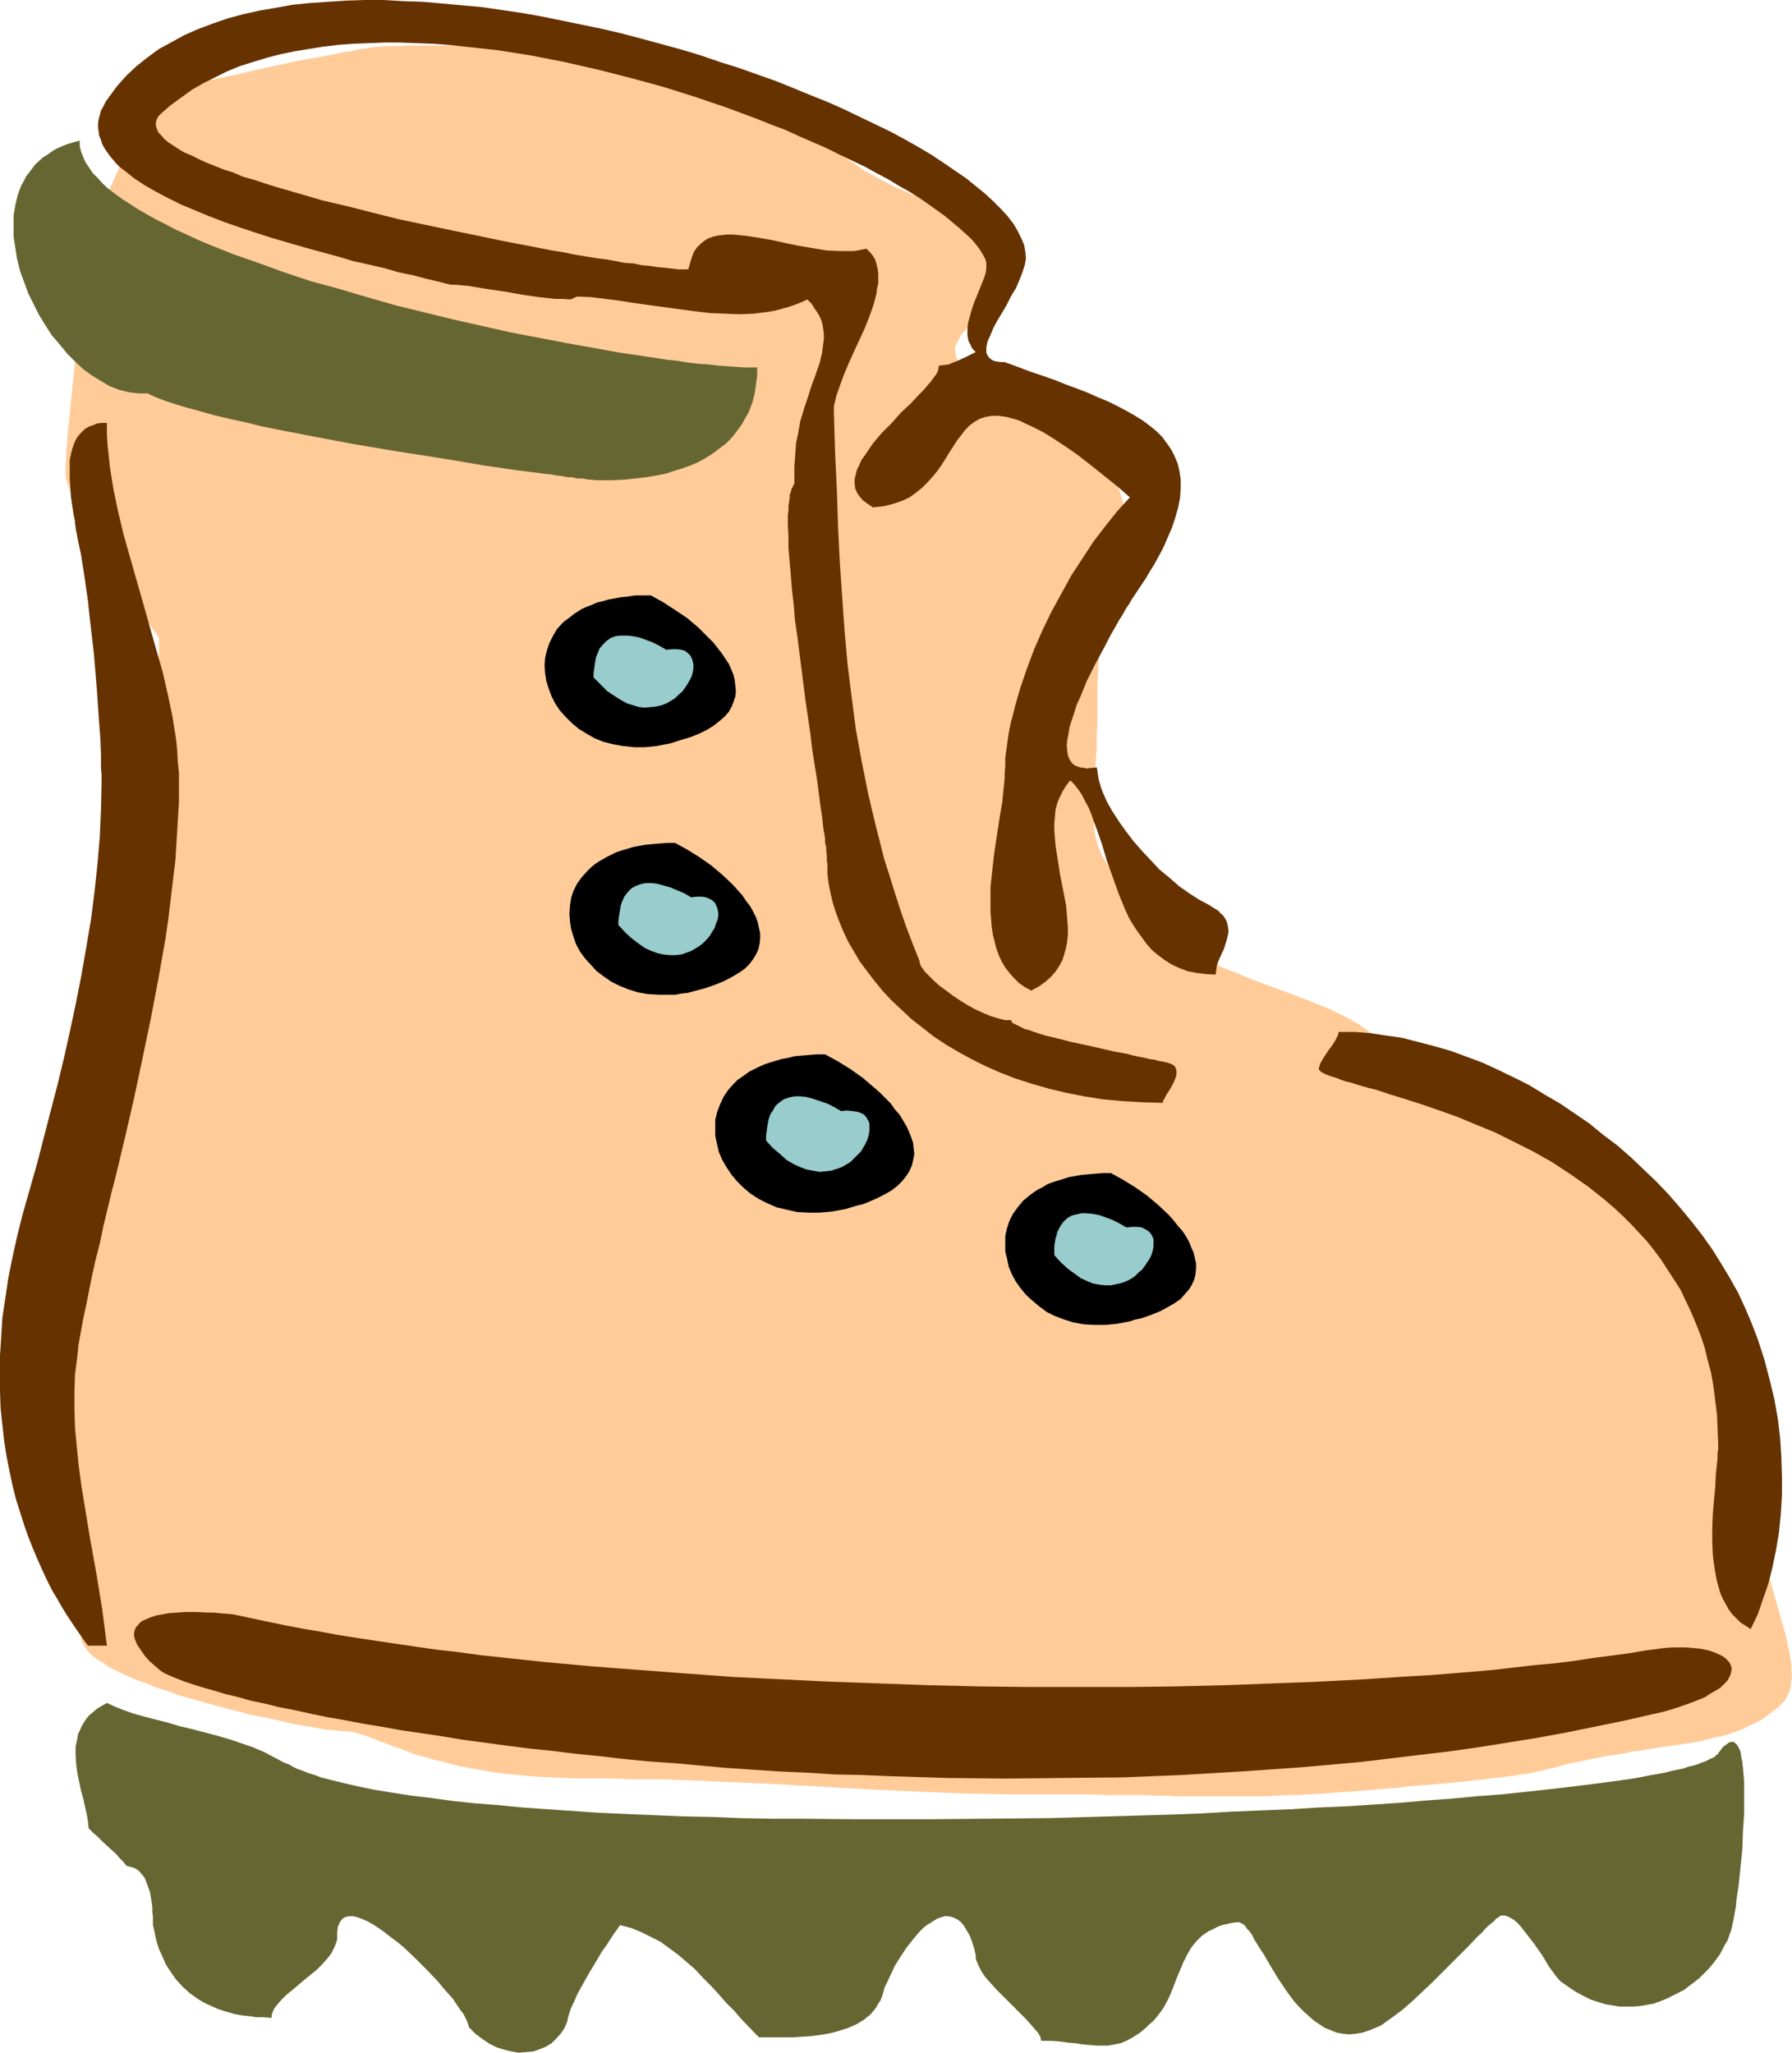
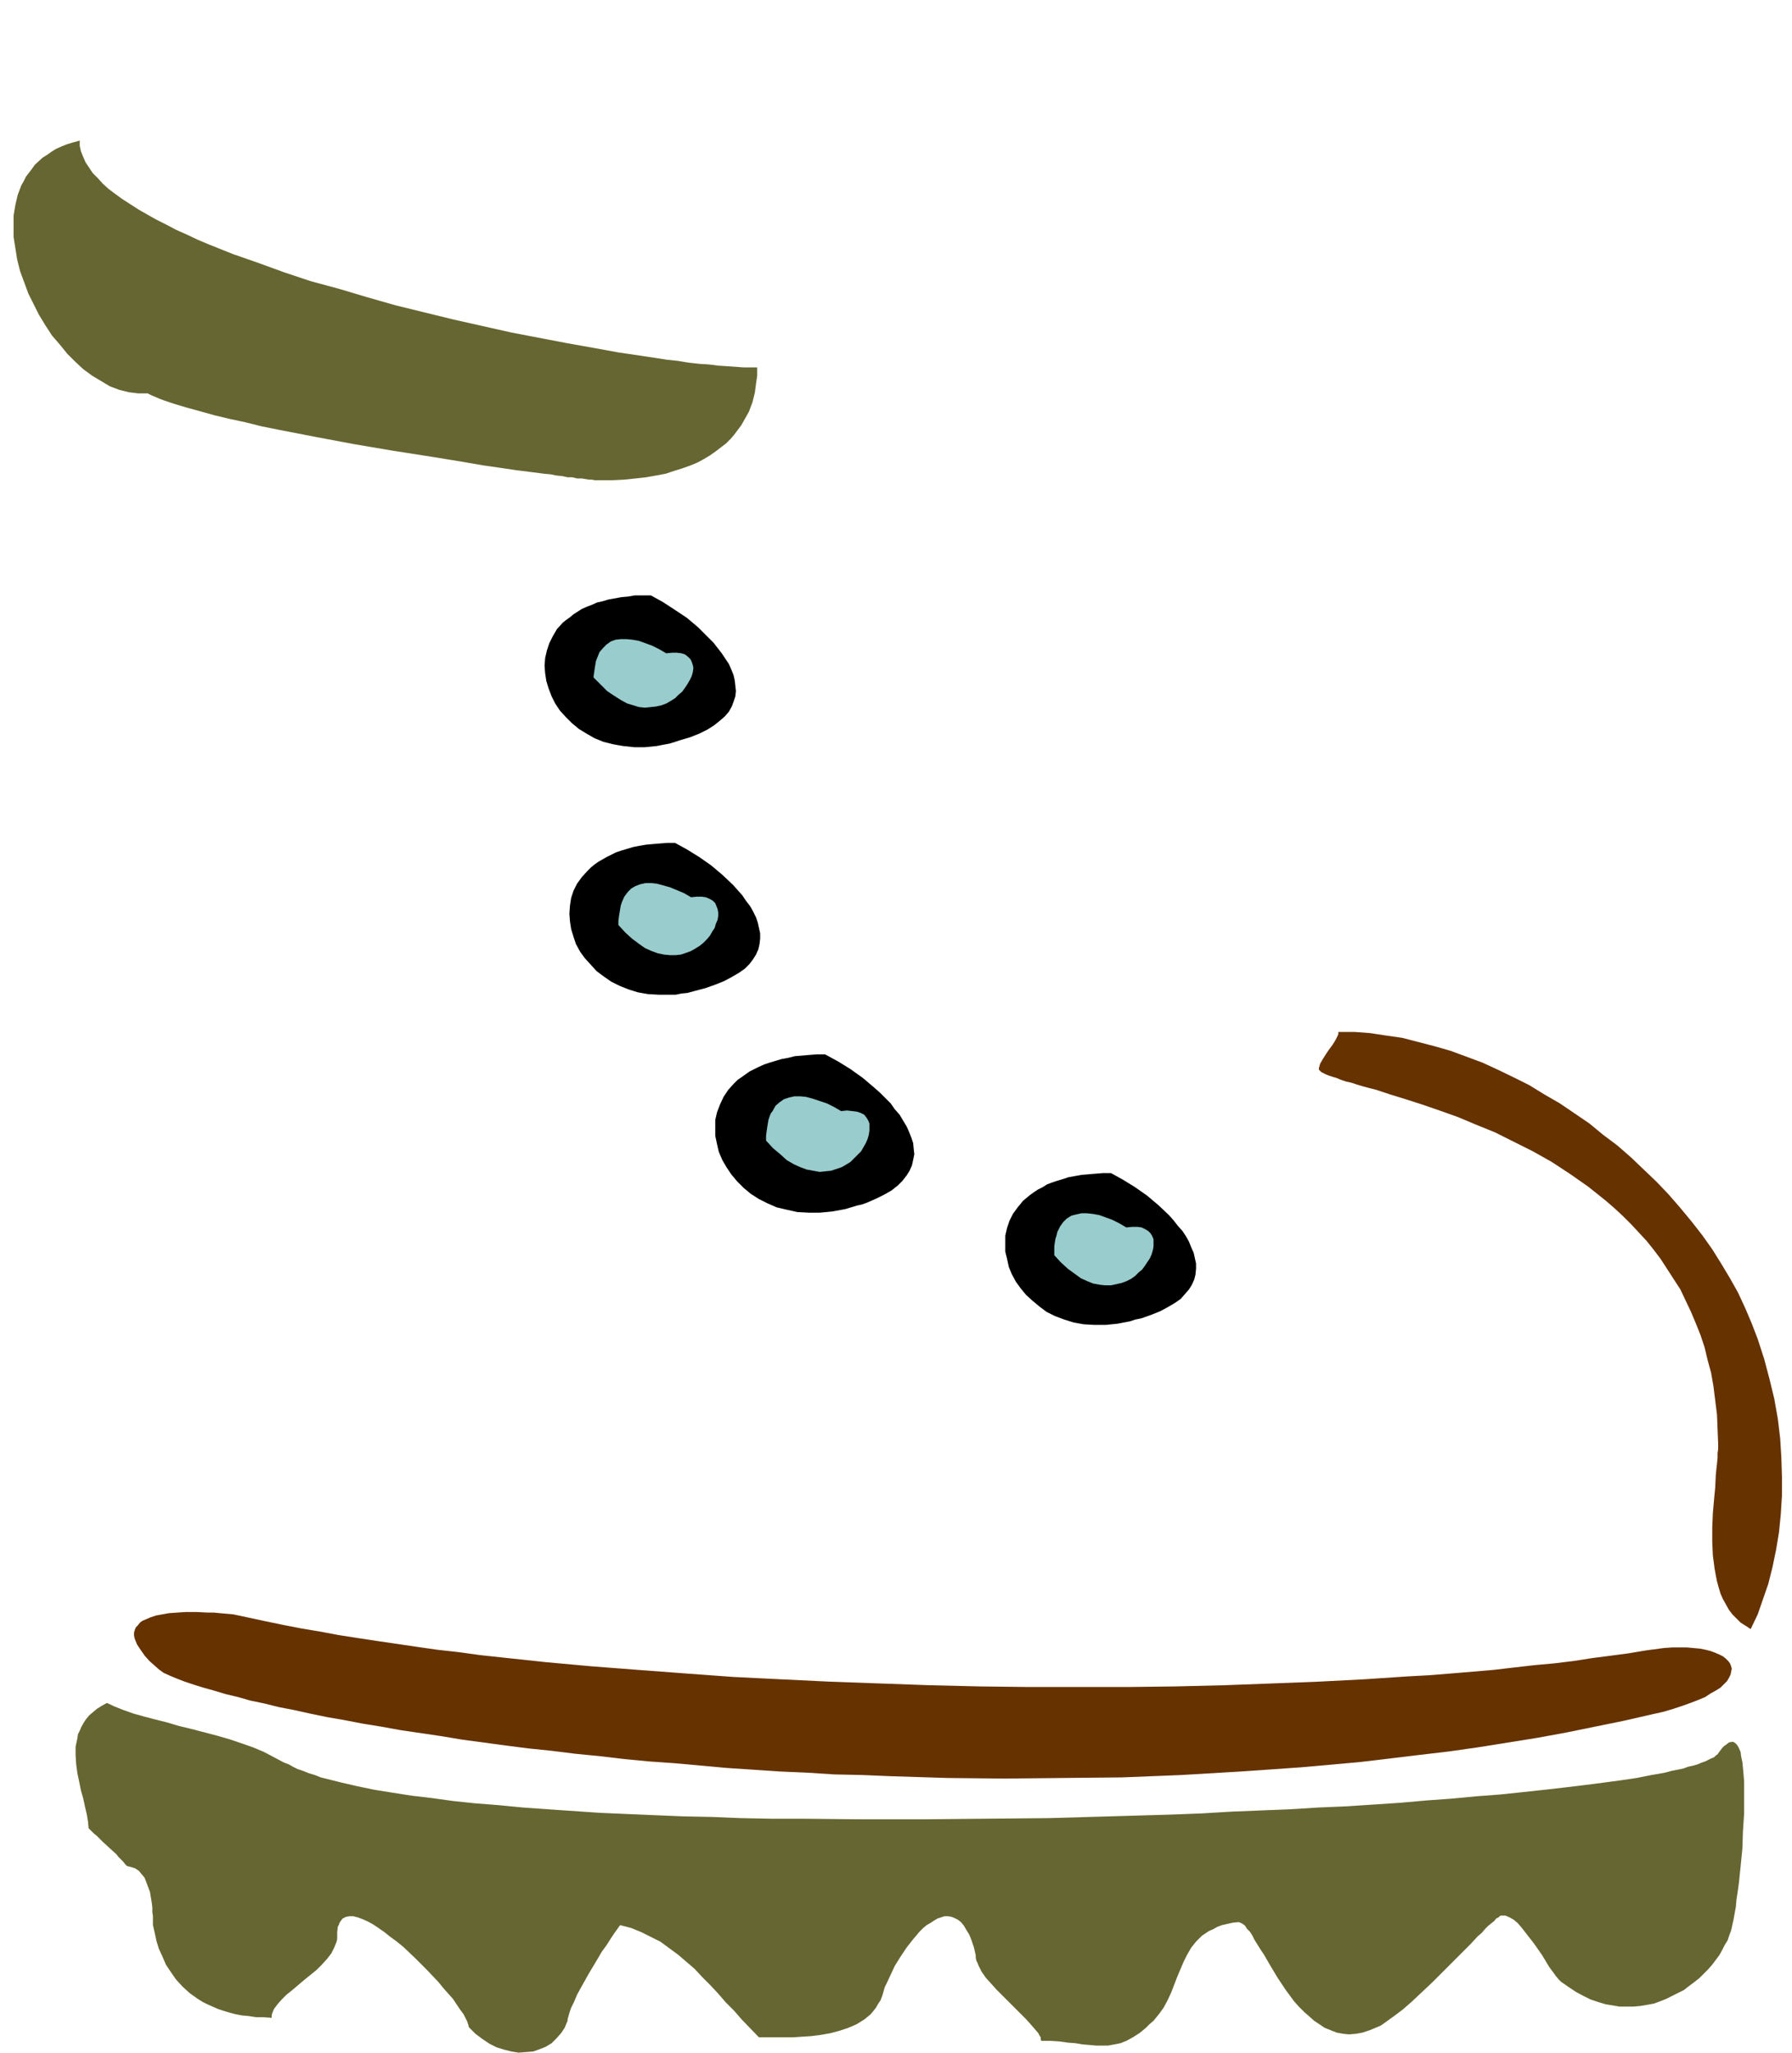
<svg xmlns="http://www.w3.org/2000/svg" xmlns:ns1="http://sodipodi.sourceforge.net/DTD/sodipodi-0.dtd" xmlns:ns2="http://www.inkscape.org/namespaces/inkscape" version="1.0" width="129.724mm" height="148.586mm" id="svg15" ns1:docname="Boot 12.wmf">
  <ns1:namedview id="namedview15" pagecolor="#ffffff" bordercolor="#000000" borderopacity="0.25" ns2:showpageshadow="2" ns2:pageopacity="0.0" ns2:pagecheckerboard="0" ns2:deskcolor="#d1d1d1" ns2:document-units="mm" />
  <defs id="defs1">
    <pattern id="WMFhbasepattern" patternUnits="userSpaceOnUse" width="6" height="6" x="0" y="0" />
  </defs>
-   <path style="fill:#ffcc99;fill-opacity:1;fill-rule:evenodd;stroke:none" d="m 43.47,174.374 -0.162,-0.162 -0.162,-0.323 -0.323,-0.485 -0.485,-0.646 -0.646,-0.808 -0.646,-0.97 -0.808,-1.131 -0.808,-1.293 -0.97,-1.454 -0.97,-1.454 -1.131,-1.616 -1.131,-1.778 -2.262,-3.555 -2.424,-3.717 -4.686,-7.757 -2.101,-3.717 -1.939,-3.717 -0.808,-1.778 -0.808,-1.454 -0.646,-1.616 -0.646,-1.454 -0.485,-1.293 -0.323,-1.131 -0.162,-0.97 v -0.97 -0.97 -1.131 l 0.162,-1.454 v -1.778 l 0.162,-1.778 0.162,-2.101 0.162,-2.263 0.323,-2.263 0.162,-2.424 0.323,-2.747 0.485,-5.333 1.293,-11.312 0.485,-5.656 0.646,-5.333 0.323,-2.424 0.162,-2.586 0.323,-2.262 0.162,-1.939 0.323,-1.939 0.162,-1.778 0.162,-1.454 0.162,-1.293 v -1.131 l 0.162,-0.808 0.162,-0.323 v -0.162 l 17.13,-38.947 h 0.162 l 0.323,-0.162 0.808,-0.162 0.97,-0.162 1.293,-0.323 1.616,-0.323 1.616,-0.485 1.939,-0.323 2.101,-0.485 2.262,-0.485 2.262,-0.646 2.586,-0.485 5.333,-1.131 5.494,-1.293 11.15,-2.424 5.494,-0.97 2.586,-0.485 2.424,-0.485 2.262,-0.485 2.262,-0.323 1.939,-0.485 1.939,-0.162 1.616,-0.323 1.454,-0.162 h 1.131 l 0.97,-0.162 h 1.939 1.131 1.293 l 1.293,-0.162 h 1.616 1.616 3.717 1.939 4.04 4.525 l 4.686,0.323 4.848,0.162 5.01,0.323 5.171,0.646 5.333,0.646 5.171,0.808 5.171,1.131 5.01,1.131 5.01,1.616 2.262,0.646 2.262,0.808 2.262,0.646 2.101,0.646 3.878,1.293 3.717,1.131 3.555,1.131 3.394,0.97 6.464,2.424 3.232,1.131 3.232,1.454 3.394,1.616 3.555,1.778 1.778,0.97 1.939,0.97 1.939,1.293 1.939,1.131 2.262,1.293 2.101,1.293 2.262,1.454 2.424,1.616 2.262,1.616 2.424,1.293 2.262,1.293 2.262,1.131 2.101,1.131 2.101,0.808 2.101,0.97 1.939,0.646 1.939,0.646 1.778,0.646 3.555,1.131 3.232,0.808 1.616,0.485 1.454,0.485 2.586,0.646 1.131,0.485 1.293,0.485 0.97,0.485 0.97,0.646 0.808,0.485 0.97,0.646 0.646,0.808 0.646,0.808 0.485,0.97 0.485,0.97 0.323,1.131 0.162,1.293 0.162,1.454 v 1.454 1.616 l -0.162,1.454 -0.485,1.454 -0.485,1.454 -0.646,1.293 -0.808,1.293 -1.616,2.262 -1.939,2.262 -1.939,2.101 -2.101,1.778 -1.778,1.939 -1.616,1.778 -0.485,0.97 -0.485,0.808 -0.485,0.97 -0.323,0.808 v 0.97 l 0.162,0.97 0.162,0.808 0.485,0.97 0.808,1.131 0.97,0.97 1.131,1.131 1.454,0.97 1.778,1.293 2.101,1.131 4.202,2.263 1.939,1.131 1.939,0.97 1.939,1.131 1.616,0.97 3.394,1.778 2.909,1.778 2.747,1.778 2.424,1.616 2.262,1.616 2.101,1.616 1.778,1.616 1.454,1.778 1.454,1.778 1.293,1.939 0.97,1.939 1.131,2.101 0.808,2.424 0.323,1.131 0.323,1.131 0.323,2.101 v 2.263 l -0.162,2.101 -0.485,2.101 -0.485,2.263 -0.323,1.131 -0.323,1.293 -0.808,2.586 -0.808,3.071 -0.485,1.616 -0.323,1.778 -0.485,1.778 -0.323,1.939 -0.485,2.101 -0.323,2.101 -0.323,2.424 -0.323,2.424 -0.323,2.586 -0.162,2.747 -0.162,3.071 -0.162,3.232 -0.162,3.232 v 3.555 3.555 3.232 l -0.162,3.071 v 2.747 l -0.162,2.747 -0.162,2.424 -0.162,2.262 v 2.101 l -0.162,1.939 -0.162,1.778 v 1.778 l -0.162,1.454 v 1.454 1.454 l 0.162,2.586 0.323,2.263 0.485,2.262 0.808,2.263 0.485,1.131 1.454,2.424 0.808,1.293 0.97,1.454 0.97,1.454 1.131,1.454 1.293,1.778 1.454,1.778 1.454,1.939 1.616,1.939 1.778,1.778 1.778,1.778 1.778,1.616 1.939,1.454 1.939,1.454 1.939,1.454 2.101,1.293 4.202,2.263 4.202,2.101 4.363,1.778 4.363,1.778 4.363,1.616 4.363,1.616 4.363,1.616 4.04,1.616 4.04,1.616 3.878,1.939 3.555,1.939 1.778,1.293 1.616,1.131 3.07,2.263 2.909,2.424 2.747,2.263 2.424,2.101 2.424,2.101 2.424,1.939 2.262,1.778 2.101,1.616 2.262,1.454 2.262,1.454 2.262,1.131 2.424,0.97 2.586,0.808 2.747,0.646 2.747,0.323 3.232,0.162 h 1.454 l 1.454,-0.162 h 1.293 l 1.131,-0.162 2.101,-0.162 1.778,-0.162 h 1.454 1.454 l 1.293,0.323 1.131,0.646 0.646,0.485 0.646,0.485 0.646,0.646 0.646,0.808 0.808,0.808 0.808,0.97 0.808,1.131 0.97,1.293 1.131,1.454 1.131,1.616 1.293,1.616 1.293,2.101 1.454,2.101 1.778,2.263 1.616,2.586 1.939,2.586 1.939,2.747 1.939,2.747 1.778,2.424 1.616,2.424 1.616,2.424 1.454,2.263 1.454,2.263 1.293,2.101 1.293,2.101 1.131,1.939 2.262,4.04 1.939,3.717 1.616,3.879 1.616,3.879 1.293,4.04 1.131,4.202 1.131,4.363 0.485,2.424 0.485,2.424 0.485,2.424 0.323,2.747 0.485,2.747 0.485,2.909 0.323,2.909 0.323,3.232 0.485,3.071 0.485,3.232 0.646,3.071 0.485,2.909 1.293,5.656 1.293,5.495 1.454,5.01 1.293,4.848 1.293,4.525 0.646,2.101 1.131,4.04 0.485,1.939 0.323,1.778 0.485,1.778 0.162,1.616 0.323,1.778 v 1.454 l 0.162,1.454 -0.162,1.293 -0.162,1.293 -0.162,1.293 -0.485,1.131 -0.485,1.131 -0.646,0.97 -0.808,0.808 -0.97,0.97 -1.939,1.454 -1.939,1.454 -1.939,1.131 -2.101,0.97 -1.939,0.97 -2.262,0.808 -2.262,0.808 -2.424,0.485 -2.586,0.646 -2.747,0.646 -3.07,0.485 -3.232,0.485 -3.717,0.485 -3.878,0.646 -2.101,0.323 -2.101,0.323 -2.262,0.485 -2.262,0.323 -2.424,0.323 -1.939,0.485 -1.939,0.323 -1.616,0.323 -1.454,0.323 -1.293,0.323 -1.293,0.162 -0.97,0.323 -1.939,0.485 -1.778,0.485 -1.616,0.323 -1.616,0.485 -1.939,0.323 -1.131,0.323 -1.293,0.162 -1.454,0.162 -1.454,0.323 -1.778,0.162 -1.939,0.323 -2.101,0.162 -2.424,0.323 -2.586,0.323 -2.909,0.323 -3.232,0.323 -3.555,0.323 -3.878,0.323 -2.101,0.162 -2.101,0.162 -4.202,0.485 -4.202,0.323 -3.717,0.323 -3.717,0.323 -3.394,0.162 -3.394,0.323 -3.07,0.162 -2.909,0.162 -2.909,0.162 h -2.747 l -5.171,0.323 h -5.01 -9.696 -4.848 -5.333 l -2.586,-0.162 h -2.909 l -3.07,-0.162 h -3.07 -3.232 -3.394 l -3.717,-0.162 h -3.717 -4.202 -4.202 -4.363 -4.363 l -8.242,-0.162 -7.918,-0.162 -7.757,-0.323 -7.595,-0.323 -7.434,-0.323 -28.926,-1.616 -7.434,-0.323 -7.595,-0.323 -7.595,-0.323 -8.08,-0.323 h -8.242 l -4.363,-0.162 h -4.202 -4.363 l -4.202,-0.162 -3.878,-0.162 -3.717,-0.162 -3.555,-0.323 -3.394,-0.323 -3.232,-0.323 -3.07,-0.485 -2.909,-0.485 -2.747,-0.485 -2.747,-0.485 -2.424,-0.646 -2.262,-0.646 -2.262,-0.485 -2.101,-0.646 -1.939,-0.485 -1.939,-0.646 -1.616,-0.646 -1.616,-0.646 -1.616,-0.485 -1.454,-0.646 -1.454,-0.485 -1.293,-0.485 -1.131,-0.485 -2.262,-0.808 -1.939,-0.646 -1.778,-0.485 -1.778,-0.162 h -0.97 l -1.131,-0.162 -1.616,-0.162 -1.778,-0.162 -2.101,-0.323 -2.262,-0.485 -2.424,-0.323 -2.586,-0.485 -2.747,-0.646 -2.909,-0.646 -3.07,-0.646 -3.07,-0.646 -6.302,-1.616 -6.464,-1.778 -6.302,-1.778 -3.07,-1.131 -3.07,-0.97 -2.747,-1.131 -2.747,-0.97 -2.586,-1.131 -2.424,-1.131 -2.262,-1.131 -1.939,-1.293 -1.778,-1.131 -1.454,-1.131 -1.131,-1.293 -0.808,-1.131 -0.646,-1.293 -0.162,-1.131 v -1.293 -1.454 l -0.162,-1.454 -0.162,-1.616 -0.162,-1.616 -0.323,-1.778 -0.485,-3.879 -0.646,-4.04 -0.808,-4.202 -1.454,-8.888 -1.616,-8.727 -0.646,-4.202 -0.808,-4.202 -0.485,-3.717 -0.162,-1.778 -0.162,-1.778 -0.162,-1.616 -0.162,-1.454 -0.162,-1.454 v -1.131 -1.293 -1.454 l -0.162,-1.454 -0.323,-1.616 -0.162,-1.778 -0.162,-1.778 -0.646,-3.879 -0.646,-4.04 -0.646,-4.363 -0.646,-4.525 -0.485,-4.525 -0.485,-4.687 -0.323,-4.687 v -4.525 l 0.323,-4.525 0.162,-2.101 0.323,-2.263 0.323,-2.101 0.485,-1.939 0.646,-1.939 0.808,-1.778 0.808,-1.778 0.808,-1.616 1.939,-3.394 1.778,-3.717 1.778,-3.717 1.454,-4.04 1.616,-4.202 1.293,-4.202 2.747,-8.565 1.293,-4.202 1.293,-4.04 1.293,-4.04 1.293,-3.717 1.293,-3.555 1.454,-3.394 0.646,-1.454 0.808,-1.454 0.808,-1.293 0.808,-1.293 0.323,-0.646 0.323,-0.808 0.808,-1.778 0.646,-1.939 0.485,-2.424 0.646,-2.586 0.485,-2.747 0.323,-3.071 0.485,-3.232 0.323,-3.394 0.323,-3.555 0.162,-3.717 0.323,-3.717 0.323,-7.596 0.323,-7.757 0.162,-7.596 v -3.555 -3.555 -9.696 -2.909 -2.586 l -0.162,-2.424 v -1.939 -1.778 -1.939 -0.485 z" id="path1" />
  <path style="fill:#666632;fill-opacity:1;fill-rule:evenodd;stroke:none" d="m 40.4,107.63 h -2.586 l -2.586,-0.323 -2.586,-0.646 -2.586,-0.97 -2.424,-1.454 -2.424,-1.454 -2.424,-1.778 L 20.523,98.903 18.422,96.803 16.322,94.217 14.221,91.793 12.443,89.045 10.666,86.137 9.211,83.228 7.757,80.319 6.626,77.248 5.494,74.178 4.686,70.945 4.202,67.875 3.717,64.804 v -2.909 -2.909 l 0.485,-2.909 0.646,-2.747 0.97,-2.586 0.646,-1.131 0.646,-1.293 1.616,-2.101 0.808,-1.131 2.101,-1.939 1.293,-0.808 1.131,-0.808 1.293,-0.808 1.454,-0.646 1.616,-0.646 1.616,-0.485 1.778,-0.485 v 1.454 l 0.323,1.454 0.646,1.616 0.646,1.454 0.97,1.454 0.97,1.454 1.454,1.454 1.293,1.454 1.616,1.454 1.939,1.454 1.778,1.293 2.262,1.454 2.262,1.454 2.262,1.293 2.586,1.454 2.586,1.293 2.747,1.454 2.909,1.293 3.07,1.454 3.07,1.293 3.232,1.293 3.232,1.293 6.949,2.424 7.11,2.586 7.272,2.424 7.757,2.101 7.595,2.262 7.918,2.262 7.918,1.939 7.918,1.939 7.918,1.778 7.918,1.778 7.595,1.454 7.595,1.454 7.272,1.293 7.11,1.293 3.394,0.485 3.232,0.485 3.232,0.485 3.07,0.485 3.07,0.323 2.909,0.485 2.909,0.323 2.586,0.162 2.586,0.323 2.424,0.162 2.262,0.162 2.262,0.162 h 1.939 1.778 v 2.263 l -0.323,2.263 -0.323,2.424 -0.646,2.586 -0.97,2.586 -1.454,2.586 -0.646,1.131 -0.97,1.293 -0.97,1.293 -0.97,1.131 -1.293,1.293 -1.293,0.97 -1.454,1.131 -1.616,1.131 -1.616,0.97 -1.778,0.97 -1.939,0.808 -2.262,0.808 -2.101,0.646 -2.424,0.808 -2.586,0.485 -2.747,0.485 -2.909,0.323 -3.07,0.323 -3.232,0.162 h -3.555 -0.323 -0.485 -0.485 l -0.808,-0.162 h -0.808 l -0.97,-0.162 -0.97,-0.162 h -1.293 l -1.293,-0.323 h -1.293 l -1.454,-0.323 -1.616,-0.162 -1.616,-0.323 -1.778,-0.162 -3.717,-0.485 -3.878,-0.485 -4.363,-0.646 -4.525,-0.646 -4.686,-0.808 -4.848,-0.808 -5.01,-0.808 -10.342,-1.616 -10.504,-1.778 -10.342,-1.939 -5.01,-0.97 -5.01,-0.97 -4.848,-0.97 -4.525,-1.131 -4.525,-0.97 -4.04,-0.97 -4.04,-1.131 -3.555,-0.97 -3.232,-0.97 -1.454,-0.485 -1.454,-0.485 -1.293,-0.485 -1.131,-0.485 -1.131,-0.485 z" id="path2" />
-   <path style="fill:#663200;fill-opacity:1;fill-rule:evenodd;stroke:none" d="m 123.301,77.895 -3.232,-0.808 -3.394,-0.808 -3.717,-0.97 -3.878,-0.808 -3.878,-1.131 -4.202,-0.97 -4.363,-0.97 -4.363,-1.293 -8.888,-2.424 -8.888,-2.586 -4.525,-1.454 -4.363,-1.454 -4.202,-1.454 -4.202,-1.616 -3.878,-1.616 -3.878,-1.616 -3.555,-1.778 -3.394,-1.778 -3.07,-1.778 -2.909,-1.939 -2.424,-1.939 -1.293,-0.97 -0.97,-0.97 -0.97,-1.131 -0.808,-0.97 -0.808,-1.131 -0.646,-0.97 -0.646,-1.131 -0.323,-1.131 -0.485,-1.131 -0.162,-1.131 -0.162,-1.131 v -1.131 l 0.162,-1.131 0.323,-1.131 0.323,-1.293 0.646,-1.131 0.646,-1.293 0.808,-1.131 2.262,-3.071 2.586,-2.909 2.747,-2.586 3.07,-2.424 3.07,-2.262 3.555,-1.939 L 50.581,9.535 54.298,7.919 58.176,6.464 62.378,5.01 66.579,3.879 70.942,2.909 75.629,2.101 80.154,1.293 85.002,0.808 89.849,0.485 94.859,0.162 99.869,0 h 5.171 l 5.333,0.323 5.171,0.162 5.494,0.485 5.333,0.485 5.494,0.485 5.494,0.808 5.494,0.808 5.494,0.97 5.494,1.131 5.494,1.131 5.494,1.131 5.494,1.293 5.494,1.454 5.333,1.454 5.333,1.454 5.333,1.616 5.171,1.778 5.171,1.616 5.01,1.778 5.01,1.778 4.848,1.939 4.686,1.939 4.848,1.939 4.363,1.939 4.363,2.101 4.363,2.101 4.04,1.939 3.878,2.101 3.717,2.101 3.555,2.101 3.394,2.262 3.07,2.101 3.07,2.101 2.586,2.101 2.586,2.101 2.262,2.101 2.101,2.101 1.778,1.939 1.616,2.101 1.131,1.939 0.97,1.939 0.808,1.939 0.323,1.778 0.162,1.939 -0.323,1.778 -0.646,1.939 -0.808,2.101 -0.97,2.262 -1.293,2.101 -1.131,2.262 -1.293,2.262 -1.293,2.101 -1.131,2.101 -0.808,1.939 -0.808,1.778 -0.162,0.808 -0.162,0.808 v 0.808 0.646 l 0.162,0.485 0.323,0.485 0.323,0.485 0.646,0.485 0.646,0.323 0.808,0.162 0.97,0.162 h 1.131 l 3.555,1.293 3.394,1.293 3.394,1.131 3.232,1.131 3.232,1.293 3.07,1.131 2.909,1.131 2.909,1.293 2.747,1.131 2.586,1.293 2.424,1.293 2.262,1.293 2.101,1.293 1.939,1.454 1.778,1.454 1.616,1.616 1.293,1.778 1.131,1.616 0.97,1.939 0.808,1.939 0.485,2.101 0.323,2.263 v 2.262 l -0.162,2.586 -0.485,2.586 -0.808,2.909 -0.97,2.909 -0.646,1.454 -1.454,3.394 -0.808,1.616 -1.939,3.555 -1.131,1.778 -1.131,1.939 -1.293,1.939 -1.293,1.939 -0.646,0.97 -0.646,0.97 -0.646,1.131 -0.97,1.454 -0.808,1.454 -1.131,1.778 -0.97,1.778 -1.131,1.939 -2.101,4.04 -2.262,4.202 -2.262,4.525 -1.778,4.363 -0.97,2.101 -0.646,2.101 -0.646,1.939 -0.646,1.939 -0.323,1.939 -0.323,1.778 -0.162,1.454 0.162,1.454 0.162,1.293 0.485,1.131 0.646,0.97 0.808,0.646 1.293,0.485 1.293,0.162 0.646,0.162 0.97,-0.162 h 0.808 l 0.97,-0.162 0.162,0.97 0.162,1.131 0.162,1.131 0.323,1.131 0.323,1.131 0.485,1.293 1.131,2.586 1.454,2.586 1.778,2.747 1.939,2.747 2.101,2.747 2.262,2.586 2.424,2.586 2.424,2.586 2.747,2.263 2.586,2.263 2.747,1.939 2.747,1.778 2.747,1.454 0.97,0.646 0.808,0.485 0.808,0.485 0.485,0.646 0.646,0.485 0.485,0.646 0.646,1.131 0.323,1.293 0.162,1.293 -0.162,1.131 -0.323,1.293 -0.808,2.586 -1.131,2.424 -0.485,1.131 -0.323,1.131 -0.162,1.293 -0.162,0.97 -2.747,-0.162 -2.586,-0.323 -2.424,-0.485 -2.101,-0.808 -2.101,-0.97 -1.778,-1.131 -1.778,-1.293 -1.778,-1.454 -1.454,-1.616 -1.293,-1.778 -1.293,-1.778 -1.293,-1.939 -1.131,-1.939 -0.97,-2.101 -1.778,-4.363 -1.616,-4.525 -1.616,-4.525 -1.293,-4.363 -1.454,-4.202 -0.808,-2.101 -0.646,-1.939 -0.808,-1.939 -0.97,-1.778 -0.808,-1.616 -0.97,-1.454 -1.131,-1.454 -1.131,-1.131 -1.131,1.454 -0.97,1.616 -0.808,1.616 -0.646,1.616 -0.485,1.778 -0.162,1.939 -0.162,1.778 v 1.939 l 0.162,1.939 0.162,2.101 0.646,4.04 0.646,4.202 0.808,4.04 0.808,4.202 0.323,3.879 0.162,2.101 v 1.939 l -0.162,1.778 -0.323,1.778 -0.485,1.778 -0.485,1.616 -0.97,1.778 -0.97,1.454 -1.293,1.454 -1.454,1.293 -1.778,1.293 -2.101,1.131 -1.778,-0.97 -1.616,-1.131 -1.293,-1.293 -1.293,-1.454 -1.131,-1.454 -0.97,-1.616 -0.808,-1.778 -0.646,-1.778 -0.485,-1.939 -0.485,-1.939 -0.323,-2.101 -0.162,-2.101 -0.162,-2.101 v -2.263 -4.363 l 0.485,-4.525 0.485,-4.363 0.646,-4.363 0.646,-4.202 0.323,-2.101 0.646,-3.717 0.162,-1.778 0.162,-1.616 0.162,-1.616 0.162,-1.454 v -1.293 l 0.162,-2.101 v -2.263 l 0.323,-2.263 0.323,-2.424 0.323,-2.263 0.485,-2.424 0.646,-2.424 0.646,-2.586 1.454,-5.01 1.778,-5.171 1.939,-5.171 2.262,-5.171 2.424,-5.01 2.747,-5.01 2.747,-5.01 3.07,-4.687 3.07,-4.687 3.232,-4.202 3.232,-4.04 3.394,-3.717 -2.747,-2.424 -2.586,-2.101 -2.424,-1.939 -2.424,-1.939 -2.262,-1.778 -2.101,-1.616 -2.101,-1.454 -1.939,-1.293 -1.939,-1.293 -1.778,-1.131 -1.616,-0.97 -1.616,-0.808 -1.616,-0.808 -1.454,-0.646 -1.293,-0.646 -1.293,-0.485 -1.293,-0.323 -1.131,-0.323 -1.131,-0.162 -1.131,-0.162 h -0.97 -0.97 l -1.778,0.323 -1.454,0.485 -1.454,0.808 -1.293,0.97 -1.293,1.293 -0.97,1.293 -1.131,1.454 -2.101,3.232 -2.101,3.394 -1.131,1.616 -1.293,1.616 -1.454,1.616 -1.454,1.454 -1.778,1.454 -1.778,1.293 -2.101,0.97 -2.424,0.808 -1.131,0.323 -1.454,0.323 -1.454,0.162 -1.454,0.162 -1.454,-0.97 -1.293,-0.97 -0.97,-1.131 -0.646,-0.97 -0.485,-1.131 -0.162,-1.293 v -1.293 l 0.323,-1.293 0.323,-1.293 0.646,-1.293 0.646,-1.454 0.97,-1.293 0.97,-1.454 0.97,-1.454 2.424,-2.909 2.747,-2.747 2.586,-2.909 2.747,-2.586 2.424,-2.586 1.131,-1.131 0.97,-1.131 0.97,-1.131 0.808,-1.131 0.646,-0.808 0.485,-0.97 0.162,-0.808 0.162,-0.646 1.293,-0.162 1.293,-0.162 1.131,-0.485 1.293,-0.485 2.424,-1.131 2.586,-1.293 -0.646,-0.646 -0.485,-0.646 -0.323,-0.808 -0.485,-0.808 -0.162,-0.808 -0.162,-0.808 v -1.778 l 0.162,-1.616 0.485,-1.778 0.485,-1.778 0.646,-1.939 1.454,-3.555 0.646,-1.616 0.646,-1.616 0.485,-1.454 0.162,-1.454 v -1.293 l -0.162,-0.646 -0.162,-0.485 -0.808,-1.454 -0.808,-1.293 -1.131,-1.454 -1.293,-1.454 -1.616,-1.454 -1.616,-1.454 -1.939,-1.616 -1.939,-1.616 -2.262,-1.616 -2.262,-1.616 -2.586,-1.778 -2.586,-1.616 -2.909,-1.616 -2.909,-1.778 -3.07,-1.616 -3.232,-1.778 -3.394,-1.616 -3.394,-1.616 -3.555,-1.778 -3.717,-1.616 -3.717,-1.616 -3.878,-1.778 -3.878,-1.454 -4.04,-1.616 -8.242,-3.071 -8.565,-2.909 -8.726,-2.747 -8.888,-2.424 -8.888,-2.262 -9.211,-2.101 -9.05,-1.778 -9.211,-1.454 -8.888,-0.97 -4.525,-0.485 -4.525,-0.323 -4.363,-0.162 -4.525,-0.162 h -4.202 l -4.363,0.162 -4.202,0.162 -4.202,0.323 -4.04,0.485 -4.04,0.646 -3.878,0.646 -3.878,0.808 -3.717,0.97 -3.717,1.131 -3.555,1.131 -3.555,1.454 -3.232,1.616 -3.232,1.616 -3.07,1.778 -2.909,2.101 -2.909,2.101 -2.586,2.262 -0.808,0.808 -0.485,0.97 -0.162,0.808 v 0.808 l 0.323,0.97 0.323,0.808 0.808,0.808 0.808,0.97 1.131,0.97 1.293,0.808 1.454,0.97 1.616,0.97 1.939,0.808 1.939,0.97 2.101,0.97 2.424,0.97 2.424,0.97 2.586,0.808 2.586,1.131 2.909,0.808 2.909,0.97 3.07,0.97 6.141,1.778 6.626,1.939 6.949,1.616 6.949,1.778 7.11,1.778 14.544,3.071 7.11,1.454 6.949,1.454 6.787,1.293 6.626,1.293 3.07,0.485 3.07,0.646 3.07,0.485 2.747,0.485 2.747,0.323 2.747,0.485 2.424,0.485 2.424,0.162 2.262,0.485 2.101,0.162 1.939,0.323 1.778,0.162 1.454,0.162 1.454,0.162 1.131,0.162 h 1.131 0.808 0.485 l 0.485,-0.162 v -0.162 l 0.485,-1.778 0.485,-1.454 0.485,-1.293 0.808,-1.131 0.97,-0.97 0.97,-0.808 0.97,-0.646 1.293,-0.485 1.293,-0.323 1.293,-0.162 1.454,-0.162 h 1.616 l 1.616,0.162 1.616,0.162 3.394,0.485 3.717,0.646 3.717,0.808 3.878,0.808 3.878,0.646 3.878,0.646 3.717,0.162 h 1.778 1.939 l 1.778,-0.323 1.616,-0.323 0.97,0.97 0.808,0.97 0.646,1.131 0.323,1.131 0.323,1.293 0.162,1.293 v 1.293 1.454 l -0.323,1.293 -0.162,1.454 -0.808,3.071 -1.131,3.232 -1.293,3.232 -2.909,6.303 -1.454,3.232 -1.293,3.071 -1.131,3.071 -0.485,1.454 -0.485,1.293 -0.323,1.454 -0.323,1.293 v 1.131 1.293 l 0.162,5.333 0.162,5.333 0.485,10.181 0.323,10.02 0.485,9.696 0.646,9.373 0.646,9.212 0.808,9.05 1.131,9.05 1.131,8.727 1.616,8.888 1.778,8.888 2.101,8.888 1.131,4.363 1.131,4.525 1.454,4.525 1.454,4.687 1.454,4.525 1.616,4.687 1.778,4.687 1.939,4.848 v 0.323 l 0.162,0.485 0.162,0.485 0.323,0.485 0.808,1.131 1.131,1.131 1.454,1.454 1.454,1.293 1.778,1.293 1.939,1.454 1.939,1.293 2.101,1.293 2.101,1.131 2.101,0.97 1.939,0.808 2.101,0.646 1.939,0.485 h 1.616 l 0.162,0.485 0.323,0.323 0.646,0.323 0.646,0.323 0.97,0.485 0.97,0.485 1.293,0.323 1.293,0.485 1.454,0.485 1.616,0.485 3.394,0.808 3.717,0.97 3.878,0.808 7.757,1.778 3.555,0.646 1.778,0.485 1.616,0.323 1.616,0.323 1.293,0.323 1.293,0.162 1.131,0.323 0.97,0.162 0.808,0.162 0.646,0.162 0.485,0.162 0.808,0.323 0.646,0.485 0.323,0.646 0.162,0.646 v 0.808 l -0.162,0.808 -0.323,0.808 -0.323,0.808 -0.97,1.778 -0.97,1.454 -0.323,0.646 -0.323,0.646 -0.323,0.485 v 0.485 l -5.656,-0.162 -5.494,-0.323 -5.333,-0.485 -5.01,-0.808 -5.01,-0.97 -4.686,-1.131 -4.525,-1.293 -4.525,-1.454 -4.202,-1.616 -4.04,-1.778 -3.878,-1.939 -3.555,-1.939 -3.555,-2.101 -3.394,-2.263 -3.07,-2.424 -2.909,-2.263 -2.747,-2.586 -2.747,-2.586 -2.424,-2.586 -2.101,-2.586 -2.101,-2.747 -1.939,-2.586 -1.616,-2.747 -1.616,-2.747 -1.293,-2.747 -1.131,-2.747 -0.97,-2.586 -0.808,-2.586 -0.646,-2.747 -0.485,-2.424 -0.323,-2.586 v -2.263 -0.646 l -0.162,-0.646 v -0.808 -0.97 l -0.162,-0.97 v -1.131 l -0.323,-1.131 v -1.293 l -0.485,-2.747 -0.323,-3.071 -0.485,-3.232 -0.485,-3.717 -0.485,-3.717 -0.646,-3.879 -0.646,-4.202 -0.485,-4.202 -1.293,-8.727 -1.131,-8.888 -1.131,-8.888 -0.646,-4.363 -0.323,-4.202 -0.485,-4.04 -0.323,-4.04 -0.323,-3.717 -0.323,-3.717 v -3.232 l -0.162,-3.071 v -2.747 l 0.162,-1.293 v -1.131 l 0.162,-1.131 0.162,-1.131 v -0.808 l 0.323,-0.808 0.162,-0.808 0.323,-0.485 0.162,-0.485 0.323,-0.485 v -2.424 -2.263 l 0.162,-2.263 0.162,-2.262 0.162,-2.101 0.485,-2.101 0.646,-3.717 1.131,-3.717 1.131,-3.394 0.97,-3.071 0.646,-1.616 0.485,-1.454 0.97,-2.747 0.646,-2.747 0.323,-2.586 0.162,-1.293 v -1.131 l -0.162,-1.293 -0.162,-1.131 -0.323,-1.293 -0.485,-1.131 -0.646,-1.131 -0.808,-1.131 -0.808,-1.293 -1.131,-1.131 -1.778,0.808 -1.616,0.646 -1.939,0.646 -1.778,0.485 -1.778,0.485 -1.939,0.323 -3.878,0.485 -3.878,0.162 -4.04,-0.162 -4.04,-0.162 -4.04,-0.485 -8.403,-1.131 -8.242,-1.131 -4.04,-0.646 -3.878,-0.485 -3.878,-0.485 -3.878,-0.162 -1.778,0.808 -2.101,-0.162 h -2.101 l -4.363,-0.485 -4.525,-0.646 -4.525,-0.808 -4.363,-0.646 -2.101,-0.323 -1.939,-0.323 -1.939,-0.323 -1.778,-0.162 -1.616,-0.162 z" id="path3" />
-   <path style="fill:#663200;fill-opacity:1;fill-rule:evenodd;stroke:none" d="m 27.795,213.806 v -1.778 l -0.162,-1.778 v -1.778 -1.939 l -0.162,-4.202 -0.323,-4.363 -0.323,-4.525 -0.323,-4.848 -0.808,-9.696 -1.131,-9.696 -0.485,-4.687 -0.646,-4.525 -0.646,-4.363 -0.646,-4.04 -0.808,-3.717 -0.323,-1.778 -0.323,-1.616 v -0.485 l -0.162,-0.485 v -0.808 l -0.162,-0.808 -0.162,-0.808 -0.162,-0.97 -0.323,-2.101 -0.323,-2.263 -0.162,-2.424 -0.162,-2.424 v -2.586 -2.424 l 0.485,-2.263 0.323,-1.131 0.323,-0.97 0.485,-1.131 0.485,-0.808 0.646,-0.808 0.808,-0.808 0.646,-0.646 1.131,-0.646 0.97,-0.323 1.131,-0.485 1.293,-0.162 h 1.454 v 2.909 l 0.162,3.071 0.323,2.909 0.323,3.071 0.97,6.141 1.293,6.141 1.454,6.141 1.778,6.303 3.555,12.444 3.555,12.605 1.778,6.141 1.454,6.303 1.293,6.141 0.97,6.141 0.323,3.071 0.162,3.071 0.323,3.071 v 3.071 5.01 l -0.323,5.171 -0.323,5.333 -0.323,5.333 -0.646,5.333 -0.646,5.333 -0.646,5.495 -0.808,5.495 -1.939,10.989 -2.101,10.989 -2.262,10.828 -2.262,10.666 -2.424,10.504 -2.424,10.181 -1.293,5.01 -1.131,4.687 -1.131,4.687 -0.97,4.687 -1.131,4.363 -0.97,4.363 -0.808,4.04 -0.808,4.04 -0.808,3.717 -0.646,3.555 -0.646,3.555 -0.323,3.232 -0.646,4.848 -0.162,5.01 v 4.848 l 0.162,5.01 0.485,5.01 0.485,4.848 0.646,5.01 0.808,5.01 1.616,9.858 1.778,9.858 1.616,9.858 0.646,5.01 0.646,5.01 h -5.171 l -0.97,-1.293 -1.131,-1.616 -1.131,-1.616 -1.293,-1.939 -1.293,-1.939 -1.293,-2.101 -1.293,-2.263 -1.454,-2.424 -1.293,-2.586 -1.293,-2.747 -1.293,-2.909 -1.293,-3.071 -1.293,-3.232 -1.131,-3.232 -1.131,-3.555 -1.131,-3.555 -0.97,-3.879 -0.808,-3.879 -0.808,-4.04 -0.646,-4.202 -0.485,-4.363 -0.485,-4.525 L 0,380.584 v -4.848 -4.848 l 0.323,-5.01 0.323,-5.333 0.808,-5.333 0.808,-5.495 1.131,-5.656 1.293,-5.818 1.454,-5.818 4.04,-14.221 3.717,-14.383 1.939,-7.434 1.778,-7.434 1.616,-7.272 1.616,-7.596 1.454,-7.434 1.293,-7.434 1.293,-7.596 0.97,-7.596 0.808,-7.596 0.646,-7.596 0.323,-7.434 z" id="path4" />
  <path style="fill:#663200;fill-opacity:1;fill-rule:evenodd;stroke:none" d="m 44.763,457.671 -1.131,-0.808 -1.293,-1.131 -1.454,-1.293 -1.293,-1.454 -1.131,-1.616 -0.97,-1.454 -0.323,-0.808 -0.323,-0.808 -0.162,-0.808 v -0.808 l 0.162,-0.646 0.323,-0.808 0.485,-0.485 0.646,-0.808 0.646,-0.485 1.131,-0.485 1.131,-0.485 1.454,-0.485 1.778,-0.323 1.778,-0.323 2.262,-0.162 2.424,-0.162 h 2.747 l 3.232,0.162 h 1.616 l 1.616,0.162 1.939,0.162 1.778,0.162 4.525,0.97 4.525,0.97 4.686,0.97 5.01,0.97 4.848,0.808 5.171,0.97 5.171,0.808 5.333,0.808 5.494,0.808 5.494,0.808 5.656,0.808 5.818,0.646 5.818,0.808 5.979,0.646 12.12,1.293 12.443,1.131 12.605,0.97 12.928,0.97 13.251,0.97 13.09,0.646 13.413,0.646 13.574,0.485 13.574,0.485 13.574,0.323 13.574,0.162 h 13.413 13.574 l 13.251,-0.162 13.251,-0.323 12.928,-0.485 12.605,-0.485 12.605,-0.646 12.12,-0.808 5.979,-0.323 5.979,-0.485 5.818,-0.485 5.656,-0.485 5.494,-0.646 5.656,-0.646 5.333,-0.485 5.333,-0.646 5.171,-0.808 5.01,-0.646 4.848,-0.646 4.848,-0.808 2.424,-0.323 2.424,-0.323 2.262,-0.162 h 2.101 1.939 l 1.778,0.162 1.778,0.162 1.616,0.323 1.293,0.323 1.293,0.485 1.131,0.485 0.97,0.485 0.808,0.646 0.646,0.646 0.485,0.646 0.323,0.808 0.162,0.646 -0.162,0.808 -0.162,0.808 -0.485,0.97 -0.485,0.808 -0.808,0.808 -0.97,0.97 -1.293,0.808 -1.454,0.808 -1.454,0.97 -1.939,0.808 -2.101,0.808 -2.262,0.808 -2.424,0.808 -2.747,0.808 -2.909,0.646 -7.757,1.778 -7.918,1.616 -7.918,1.616 -7.918,1.454 -8.08,1.293 -8.08,1.293 -7.918,1.131 -8.242,0.97 -8.08,0.97 -8.08,0.97 -16.322,1.454 -16.322,1.131 -16.322,0.97 -16.16,0.646 -16.16,0.162 -15.998,0.162 -15.675,-0.162 -15.514,-0.485 -7.757,-0.323 -7.595,-0.162 -7.595,-0.485 -7.434,-0.323 -7.272,-0.485 -7.272,-0.485 -7.11,-0.646 -7.11,-0.646 -6.949,-0.485 -6.787,-0.646 -6.787,-0.808 -6.626,-0.646 -6.464,-0.808 -6.302,-0.646 -6.302,-0.808 -5.979,-0.808 -5.979,-0.808 -5.818,-0.97 -5.494,-0.808 -5.494,-0.808 -5.333,-0.97 -5.01,-0.808 -5.01,-0.97 -4.686,-0.808 -4.686,-0.97 -4.363,-0.97 -4.202,-0.808 -3.878,-0.97 -3.878,-0.808 -3.394,-0.97 -3.394,-0.808 -3.232,-0.97 -2.909,-0.808 -2.586,-0.808 -2.424,-0.808 -2.101,-0.808 -1.939,-0.808 z" id="path5" />
  <path style="fill:#666632;fill-opacity:1;fill-rule:evenodd;stroke:none" d="m 24.24,500.174 -0.162,-1.778 -0.323,-1.939 -0.485,-2.101 -0.485,-2.263 -0.646,-2.263 -0.485,-2.424 -0.485,-2.263 -0.323,-2.424 -0.162,-2.424 v -2.424 l 0.485,-2.263 0.162,-1.131 0.485,-0.97 0.485,-1.131 0.646,-1.131 0.646,-0.97 0.808,-0.97 0.97,-0.808 1.131,-0.97 1.293,-0.808 1.454,-0.808 2.101,0.97 2.424,0.97 2.747,0.97 2.909,0.808 3.07,0.808 3.232,0.808 3.232,0.97 3.394,0.808 6.787,1.778 3.394,0.97 3.394,1.131 3.232,1.131 3.07,1.293 2.747,1.454 2.747,1.454 1.293,0.485 1.131,0.646 1.293,0.646 1.454,0.485 1.616,0.646 1.616,0.485 1.616,0.646 1.939,0.485 1.939,0.485 1.939,0.485 2.101,0.485 2.101,0.485 4.686,0.97 5.01,0.808 5.171,0.808 5.494,0.646 5.818,0.808 6.141,0.646 6.302,0.485 6.626,0.646 6.787,0.485 7.11,0.485 7.11,0.485 7.434,0.323 7.595,0.323 7.757,0.323 7.918,0.162 7.918,0.323 8.242,0.162 h 8.08 l 16.806,0.162 h 16.806 l 17.13,-0.162 17.13,-0.162 16.968,-0.485 16.645,-0.485 8.403,-0.323 8.08,-0.485 8.08,-0.323 7.918,-0.323 7.918,-0.485 7.595,-0.323 7.434,-0.485 7.272,-0.485 7.272,-0.646 6.787,-0.485 6.787,-0.646 6.464,-0.485 6.141,-0.646 5.979,-0.646 5.656,-0.646 5.333,-0.646 5.01,-0.646 4.848,-0.646 4.363,-0.646 4.04,-0.808 1.939,-0.323 1.778,-0.323 1.778,-0.485 1.616,-0.323 1.616,-0.323 1.293,-0.485 1.454,-0.323 1.131,-0.323 1.131,-0.485 0.97,-0.323 0.97,-0.485 0.646,-0.323 0.808,-0.323 0.485,-0.485 0.485,-0.323 0.323,-0.485 0.485,-0.646 0.485,-0.646 0.485,-0.485 0.485,-0.323 0.808,-0.646 0.646,-0.162 h 0.646 l 0.485,0.323 0.485,0.485 0.485,0.808 0.485,1.131 0.162,1.293 0.323,1.454 0.162,1.616 0.162,1.778 0.162,1.939 v 2.101 2.101 4.525 l -0.323,4.848 -0.162,4.848 -0.485,4.848 -0.485,4.687 -0.323,2.263 -0.323,2.101 -0.162,1.939 -0.323,1.778 -0.323,1.778 -0.323,1.454 -0.323,1.454 -0.485,1.293 -0.485,1.454 -0.808,1.293 -0.646,1.293 -0.808,1.454 -0.97,1.293 -0.97,1.293 -1.131,1.293 -1.293,1.293 -1.131,1.131 -1.454,1.131 -1.293,0.97 -1.454,1.131 -1.616,0.808 -1.616,0.808 -1.616,0.808 -1.616,0.646 -1.778,0.646 -1.778,0.323 -1.939,0.323 -1.778,0.162 h -1.939 -1.939 l -1.939,-0.323 -1.939,-0.323 -2.101,-0.646 -1.939,-0.646 -1.939,-0.97 -2.101,-1.131 -1.939,-1.293 -2.101,-1.454 -0.646,-0.646 -0.808,-0.97 -0.808,-1.131 -0.97,-1.293 -0.97,-1.616 -0.97,-1.616 -2.262,-3.232 -1.131,-1.454 -1.131,-1.454 -1.131,-1.454 -0.97,-1.131 -1.131,-0.97 -1.131,-0.646 -1.131,-0.485 h -0.485 -0.485 -0.323 l -0.323,0.162 -0.323,0.323 -0.646,0.323 -0.485,0.646 -0.808,0.646 -0.808,0.646 -0.97,0.97 -0.808,0.97 -1.131,0.97 -2.101,2.263 -2.424,2.424 -2.586,2.586 -5.333,5.333 -2.747,2.586 -2.747,2.586 -2.586,2.263 -1.293,0.97 -1.293,0.97 -1.131,0.808 -1.131,0.808 -1.131,0.808 -1.131,0.485 -1.939,0.808 -1.939,0.646 -1.778,0.323 -1.939,0.162 -1.616,-0.162 -1.778,-0.323 -1.616,-0.646 -1.616,-0.646 -1.454,-0.97 -1.454,-0.97 -1.454,-1.293 -1.293,-1.131 -1.454,-1.454 -1.293,-1.454 -2.262,-3.071 -2.262,-3.394 -1.939,-3.232 -1.778,-3.071 -0.97,-1.454 -0.808,-1.293 -0.808,-1.293 -0.646,-1.293 -0.646,-0.97 -0.808,-0.808 -0.485,-0.808 -0.646,-0.485 -0.646,-0.323 -0.485,-0.162 -1.616,0.162 -1.454,0.323 -1.454,0.323 -1.293,0.485 -1.131,0.646 -1.131,0.485 -0.97,0.646 -0.97,0.646 -0.808,0.808 -0.808,0.808 -1.293,1.616 -1.131,1.939 -0.97,1.939 -1.778,4.202 -0.808,2.101 -0.808,2.101 -0.97,2.101 -1.131,2.101 -1.293,1.778 -1.454,1.778 -1.131,0.97 -0.97,0.97 -0.97,0.808 -0.808,0.646 -1.778,1.131 -1.778,0.97 -1.616,0.646 -1.616,0.323 -1.778,0.323 h -1.616 -1.616 l -1.778,-0.162 -1.939,-0.162 -1.939,-0.323 -2.101,-0.162 -2.262,-0.323 -2.424,-0.162 h -2.586 l -0.162,-0.485 v -0.485 l -0.323,-0.485 -0.323,-0.646 -0.97,-1.131 -1.131,-1.293 -1.293,-1.454 -1.454,-1.454 -3.232,-3.232 -3.394,-3.394 -1.454,-1.616 -1.454,-1.616 -1.131,-1.616 -0.808,-1.616 -0.323,-0.808 -0.323,-0.646 -0.162,-0.808 v -0.646 l -0.485,-2.101 -0.646,-1.939 -0.646,-1.616 -0.808,-1.293 -0.646,-1.131 -0.808,-0.97 -0.808,-0.646 -0.97,-0.485 -0.808,-0.323 -0.97,-0.162 h -0.97 l -0.97,0.323 -0.97,0.323 -0.808,0.485 -0.97,0.646 -1.131,0.646 -0.97,0.808 -0.97,0.97 -1.778,2.101 -1.778,2.263 -1.616,2.424 -1.616,2.586 -1.131,2.424 -1.131,2.424 -0.485,0.97 -0.323,1.131 -0.323,1.131 -0.485,1.293 -0.646,0.97 -0.646,1.131 -0.646,0.808 -0.808,0.97 -0.97,0.808 -0.808,0.646 -2.101,1.293 -2.262,0.97 -2.424,0.808 -2.424,0.646 -2.747,0.485 -2.586,0.323 -2.586,0.162 -2.586,0.162 h -2.586 -6.464 l -4.686,-4.848 -2.101,-2.424 -2.262,-2.262 -2.101,-2.424 -2.101,-2.262 -2.262,-2.263 -2.101,-2.263 -2.262,-1.939 -2.262,-1.939 -2.424,-1.778 -2.424,-1.778 -2.586,-1.293 -2.586,-1.293 -2.747,-1.131 -3.07,-0.808 -0.808,1.131 -0.808,1.131 -0.97,1.454 -1.131,1.778 -1.293,1.778 -1.131,1.939 -2.424,4.04 -2.262,4.04 -0.97,1.778 -0.808,1.939 -0.808,1.616 -0.485,1.454 -0.323,1.131 -0.162,0.646 v 0.323 l -0.808,1.939 -0.97,1.454 -1.293,1.454 -1.293,1.293 -1.616,0.97 -1.616,0.646 -1.778,0.646 -1.939,0.162 -2.101,0.162 -1.939,-0.323 -1.939,-0.485 -2.101,-0.646 -1.939,-0.97 -1.939,-1.293 -1.939,-1.454 -1.778,-1.778 -0.162,-0.646 -0.323,-0.97 -0.485,-0.97 -0.485,-0.97 -0.97,-1.293 -0.97,-1.454 -0.97,-1.454 -1.293,-1.454 -1.293,-1.454 -1.454,-1.778 -3.07,-3.232 -3.232,-3.232 -3.232,-3.071 -1.778,-1.454 -1.778,-1.293 -1.616,-1.293 -1.616,-1.131 -1.454,-0.97 -1.454,-0.808 -1.454,-0.646 -1.293,-0.485 -1.293,-0.323 h -0.97 l -0.97,0.162 -0.97,0.485 -0.485,0.646 -0.323,0.485 -0.162,0.485 -0.323,0.646 -0.162,1.454 v 0.808 0.97 l -0.162,0.808 -0.646,1.616 -0.808,1.616 -1.131,1.454 -1.454,1.616 -1.454,1.454 -3.394,2.747 -3.232,2.747 -1.616,1.293 -1.293,1.293 -1.131,1.293 -0.97,1.293 -0.485,1.131 -0.162,0.646 v 0.646 l -2.262,-0.162 h -1.939 l -2.101,-0.323 -1.778,-0.162 -1.778,-0.323 -1.778,-0.485 -1.616,-0.485 -1.454,-0.485 -1.454,-0.646 -1.454,-0.646 -1.293,-0.646 -1.293,-0.808 -2.262,-1.616 -1.939,-1.778 -1.778,-1.939 -1.454,-2.101 -1.293,-1.939 -0.97,-2.262 -0.97,-2.101 -0.646,-2.101 -0.485,-2.262 -0.485,-2.101 v -1.454 -0.97 l -0.162,-1.131 v -1.293 l -0.162,-1.293 -0.485,-2.909 -0.485,-1.293 -0.485,-1.293 -0.485,-1.293 -0.808,-0.97 -0.808,-0.97 -0.97,-0.646 -0.97,-0.323 -0.646,-0.162 -0.646,-0.162 -0.162,-0.162 -0.323,-0.323 -0.485,-0.646 -0.485,-0.485 -0.808,-0.808 -0.646,-0.808 -1.778,-1.616 -1.939,-1.778 -0.808,-0.808 -0.808,-0.808 -0.808,-0.646 -0.323,-0.323 -0.323,-0.323 -0.485,-0.485 z" id="path6" />
  <path style="fill:#663200;fill-opacity:1;fill-rule:evenodd;stroke:none" d="m 360.852,292.185 0.162,-0.485 0.162,-0.646 0.646,-1.131 0.808,-1.293 0.97,-1.454 0.97,-1.293 0.808,-1.293 0.646,-1.293 0.162,-0.485 v -0.485 h 4.363 l 4.363,0.323 4.202,0.646 4.525,0.646 4.363,1.131 4.363,1.131 4.525,1.293 4.363,1.616 4.363,1.616 4.202,1.939 4.363,2.101 4.202,2.101 4.202,2.586 4.202,2.424 4.04,2.747 4.04,2.747 3.717,3.071 3.878,2.909 3.717,3.232 3.555,3.394 3.555,3.394 3.232,3.394 3.232,3.717 3.07,3.717 2.909,3.717 2.747,3.879 2.424,3.879 2.424,4.04 2.262,4.04 1.939,4.202 1.778,4.202 1.616,4.202 1.778,5.495 1.454,5.495 1.293,5.333 0.97,5.495 0.646,5.333 0.323,5.333 0.162,5.171 v 5.171 l -0.323,5.171 -0.485,4.848 -0.808,4.848 -0.97,4.687 -1.131,4.525 -1.454,4.202 -1.454,4.202 -1.939,4.04 -1.454,-0.97 -1.293,-0.808 -1.131,-1.131 -1.131,-1.131 -0.97,-1.293 -0.808,-1.454 -0.808,-1.454 -0.646,-1.454 -0.485,-1.616 -0.485,-1.778 -0.323,-1.616 -0.323,-1.778 -0.485,-3.717 -0.162,-3.717 v -3.879 l 0.162,-3.879 0.323,-3.717 0.323,-3.394 0.162,-3.394 0.162,-1.616 0.162,-1.454 0.162,-1.616 v -1.293 l 0.162,-1.131 V 395.129 l -0.162,-4.04 -0.162,-4.04 -0.485,-3.879 -0.485,-3.879 -0.646,-3.717 -0.97,-3.555 -0.808,-3.394 -1.131,-3.394 -1.293,-3.232 -1.293,-3.071 -1.454,-3.071 -1.454,-3.071 -1.778,-2.747 -1.778,-2.747 -1.778,-2.747 -1.939,-2.586 -1.939,-2.424 -2.101,-2.263 -2.101,-2.263 -2.262,-2.263 -2.262,-2.101 -2.424,-2.101 -2.424,-1.939 -2.424,-1.939 -4.848,-3.394 -5.171,-3.394 -5.171,-2.909 -5.171,-2.586 -5.171,-2.586 -5.171,-2.101 -5.01,-2.101 -5.01,-1.778 -4.686,-1.616 -4.525,-1.454 -4.202,-1.293 -1.939,-0.646 -1.939,-0.646 -1.939,-0.485 -1.778,-0.485 -1.616,-0.485 -1.454,-0.485 -1.454,-0.323 -1.454,-0.485 -1.131,-0.485 -1.131,-0.323 -0.97,-0.323 -0.808,-0.323 -0.646,-0.323 -0.646,-0.323 -0.323,-0.323 -0.323,-0.323 v -0.162 z" id="path7" />
  <path style="fill:#000000;fill-opacity:1;fill-rule:evenodd;stroke:none" d="m 225.755,288.468 1.778,0.97 1.778,0.97 3.394,2.101 3.394,2.424 3.232,2.747 1.454,1.293 1.454,1.454 1.454,1.454 1.131,1.616 1.293,1.454 0.97,1.616 0.97,1.616 0.646,1.454 0.646,1.616 0.485,1.454 0.162,1.616 0.162,1.454 -0.323,1.616 -0.323,1.454 -0.646,1.454 -0.808,1.293 -1.131,1.454 -1.293,1.293 -1.616,1.293 -1.939,1.131 -2.262,1.131 -2.586,1.131 -1.293,0.485 -1.454,0.323 -1.616,0.485 -1.616,0.485 -1.778,0.323 -1.778,0.323 -1.616,0.162 -1.778,0.162 h -3.07 l -3.07,-0.162 -2.909,-0.646 -2.747,-0.646 -2.586,-1.131 -2.262,-1.131 -2.262,-1.454 -1.939,-1.616 -1.778,-1.778 -1.616,-1.939 -1.293,-1.939 -1.131,-1.939 -0.97,-2.262 -0.485,-2.101 -0.485,-2.263 v -2.101 -2.263 l 0.485,-2.101 0.808,-2.101 0.97,-2.101 1.293,-1.939 1.616,-1.778 0.97,-0.97 0.97,-0.646 1.131,-0.808 1.131,-0.808 1.293,-0.646 1.293,-0.646 1.454,-0.646 1.454,-0.485 1.616,-0.485 1.616,-0.485 1.778,-0.323 1.939,-0.485 1.939,-0.162 1.939,-0.162 2.101,-0.162 z" id="path8" />
  <path style="fill:#99cccc;fill-opacity:1;fill-rule:evenodd;stroke:none" d="m 209.595,312.063 1.939,2.101 1.939,1.616 1.778,1.616 1.939,1.131 1.778,0.808 1.778,0.646 1.778,0.323 1.778,0.323 1.454,-0.162 1.616,-0.162 1.454,-0.485 1.454,-0.485 1.131,-0.646 1.293,-0.808 0.97,-0.97 0.97,-0.97 0.97,-0.97 0.646,-1.131 0.646,-1.131 0.485,-1.131 0.323,-1.131 0.162,-1.131 v -0.97 -0.97 l -0.323,-0.808 -0.485,-0.808 -0.646,-0.808 -0.97,-0.485 -0.97,-0.323 -1.293,-0.162 -1.454,-0.162 -1.616,0.162 -1.939,-1.131 -1.939,-0.97 -1.939,-0.646 -1.939,-0.646 -1.778,-0.485 -1.616,-0.162 h -1.616 l -1.454,0.323 -1.454,0.485 -1.131,0.808 -1.131,0.97 -0.808,1.454 -0.485,0.646 -0.323,0.808 -0.323,0.97 -0.162,0.97 -0.162,0.97 -0.162,1.131 -0.162,1.293 z" id="path9" />
  <path style="fill:#000000;fill-opacity:1;fill-rule:evenodd;stroke:none" d="m 184.709,230.613 3.232,1.778 3.394,2.101 3.232,2.262 3.07,2.586 2.909,2.747 1.293,1.454 1.293,1.454 0.97,1.454 1.131,1.454 0.808,1.454 0.808,1.616 0.485,1.454 0.323,1.454 0.323,1.454 v 1.454 l -0.162,1.454 -0.323,1.454 -0.646,1.454 -0.808,1.293 -0.97,1.293 -1.293,1.293 -1.616,1.131 -1.939,1.131 -2.101,1.131 -2.424,0.97 -2.747,0.97 -3.07,0.808 -1.778,0.485 -1.616,0.162 -1.616,0.323 h -1.616 -3.07 l -2.909,-0.162 -2.747,-0.485 -2.586,-0.808 -2.424,-0.97 -2.262,-1.131 -2.101,-1.454 -1.939,-1.454 -1.616,-1.778 -1.616,-1.778 -1.293,-1.778 -1.131,-2.101 -0.646,-1.939 -0.646,-2.101 -0.323,-2.101 -0.162,-2.101 0.162,-2.262 0.323,-2.101 0.646,-1.939 0.97,-1.939 1.293,-1.778 1.616,-1.778 0.808,-0.808 0.97,-0.808 1.131,-0.808 1.131,-0.646 1.131,-0.646 1.293,-0.646 1.293,-0.646 1.454,-0.485 1.616,-0.485 1.616,-0.485 1.616,-0.323 1.939,-0.323 1.778,-0.162 1.939,-0.162 2.101,-0.162 z" id="path10" />
  <path style="fill:#99cccc;fill-opacity:1;fill-rule:evenodd;stroke:none" d="m 169.195,253.076 1.939,2.101 1.778,1.616 1.939,1.454 1.616,1.131 1.778,0.808 1.778,0.646 1.616,0.323 1.616,0.162 h 1.616 l 1.454,-0.162 1.454,-0.485 1.293,-0.485 1.131,-0.646 1.293,-0.808 0.97,-0.808 0.97,-0.97 0.808,-0.97 0.646,-1.131 0.646,-0.97 0.323,-1.131 0.485,-1.131 0.162,-0.97 v -0.97 l -0.162,-0.97 -0.323,-0.808 -0.323,-0.808 -0.646,-0.646 -0.808,-0.485 -1.131,-0.485 -1.131,-0.162 h -1.293 l -1.616,0.162 -1.939,-1.131 -1.939,-0.808 -1.939,-0.808 -1.778,-0.485 -1.778,-0.485 -1.454,-0.162 h -1.616 l -1.454,0.323 -1.293,0.485 -1.131,0.646 -0.97,0.97 -0.97,1.293 -0.646,1.454 -0.323,0.97 -0.162,0.97 -0.162,0.97 -0.162,0.97 -0.162,1.293 z" id="path11" />
  <path style="fill:#000000;fill-opacity:1;fill-rule:evenodd;stroke:none" d="m 178.083,162.9 3.232,1.778 3.232,2.101 3.394,2.263 3.07,2.586 2.747,2.747 1.454,1.454 1.131,1.454 1.131,1.454 0.97,1.454 0.97,1.454 0.646,1.454 0.646,1.616 0.323,1.454 0.162,1.454 0.162,1.454 -0.162,1.454 -0.485,1.454 -0.485,1.293 -0.808,1.454 -1.131,1.293 -1.293,1.131 -1.616,1.293 -1.778,1.131 -2.262,1.131 -2.424,0.97 -2.747,0.808 -1.454,0.485 -1.616,0.485 -1.778,0.323 -1.616,0.323 -1.616,0.162 -1.616,0.162 h -2.909 l -3.07,-0.323 -2.747,-0.485 -2.586,-0.646 -2.424,-0.97 -2.262,-1.293 -2.101,-1.293 -1.939,-1.616 -1.616,-1.616 -1.616,-1.778 -1.293,-1.939 -0.97,-1.939 -0.808,-2.101 -0.646,-2.101 -0.323,-2.101 -0.162,-2.101 0.162,-2.101 0.485,-2.101 0.646,-1.939 0.97,-1.939 1.131,-1.939 1.616,-1.778 0.808,-0.646 1.131,-0.808 0.97,-0.808 2.262,-1.454 1.454,-0.646 1.293,-0.485 1.454,-0.646 1.454,-0.323 1.616,-0.485 1.778,-0.323 1.778,-0.323 1.778,-0.162 1.939,-0.323 h 2.101 z" id="path12" />
-   <path style="fill:#99cccc;fill-opacity:1;fill-rule:evenodd;stroke:none" d="m 162.408,185.363 1.939,1.939 1.778,1.778 1.939,1.293 1.778,1.131 1.778,0.97 1.616,0.485 1.616,0.485 1.616,0.162 1.616,-0.162 1.454,-0.162 1.454,-0.323 1.293,-0.485 1.131,-0.646 1.293,-0.808 0.97,-0.97 0.97,-0.808 0.808,-1.131 0.646,-0.97 0.646,-1.131 0.485,-0.97 0.323,-1.131 0.162,-1.131 v -0.97 l -0.162,-0.808 -0.323,-0.97 -0.323,-0.646 -0.646,-0.646 -0.808,-0.646 -0.97,-0.323 -1.293,-0.162 h -1.293 l -1.616,0.162 -1.939,-1.131 -1.939,-0.97 -1.778,-0.646 -1.778,-0.646 -1.778,-0.323 -1.616,-0.162 h -1.616 l -1.454,0.162 -1.293,0.485 -1.131,0.808 -0.97,0.97 -0.97,1.131 -0.646,1.616 -0.323,0.808 -0.162,0.97 -0.162,0.97 -0.162,1.131 -0.162,1.131 z" id="path13" />
+   <path style="fill:#99cccc;fill-opacity:1;fill-rule:evenodd;stroke:none" d="m 162.408,185.363 1.939,1.939 1.778,1.778 1.939,1.293 1.778,1.131 1.778,0.97 1.616,0.485 1.616,0.485 1.616,0.162 1.616,-0.162 1.454,-0.162 1.454,-0.323 1.293,-0.485 1.131,-0.646 1.293,-0.808 0.97,-0.97 0.97,-0.808 0.808,-1.131 0.646,-0.97 0.646,-1.131 0.485,-0.97 0.323,-1.131 0.162,-1.131 l -0.162,-0.808 -0.323,-0.97 -0.323,-0.646 -0.646,-0.646 -0.808,-0.646 -0.97,-0.323 -1.293,-0.162 h -1.293 l -1.616,0.162 -1.939,-1.131 -1.939,-0.97 -1.778,-0.646 -1.778,-0.646 -1.778,-0.323 -1.616,-0.162 h -1.616 l -1.454,0.162 -1.293,0.485 -1.131,0.808 -0.97,0.97 -0.97,1.131 -0.646,1.616 -0.323,0.808 -0.162,0.97 -0.162,0.97 -0.162,1.131 -0.162,1.131 z" id="path13" />
  <path style="fill:#000000;fill-opacity:1;fill-rule:evenodd;stroke:none" d="m 303.969,320.951 3.232,1.778 3.394,2.101 3.232,2.263 3.07,2.586 2.909,2.747 1.293,1.454 1.131,1.454 1.293,1.454 0.97,1.454 0.808,1.454 0.646,1.616 0.646,1.454 0.323,1.454 0.323,1.454 v 1.454 l -0.162,1.616 -0.323,1.293 -0.646,1.454 -0.808,1.293 -1.131,1.293 -1.131,1.293 -1.616,1.131 -1.939,1.131 -2.101,1.131 -2.424,0.97 -2.747,0.97 -1.616,0.323 -1.454,0.485 -1.778,0.323 -1.616,0.323 -1.616,0.162 -1.616,0.162 h -3.07 l -2.909,-0.162 -2.747,-0.485 -2.586,-0.808 -2.586,-0.97 -2.262,-1.131 -1.939,-1.454 -1.939,-1.616 -1.778,-1.616 -1.454,-1.778 -1.293,-1.778 -1.131,-2.101 -0.808,-1.939 -0.485,-2.263 -0.485,-1.939 v -2.263 -2.101 l 0.485,-2.101 0.646,-1.939 0.97,-1.939 1.293,-1.778 1.454,-1.778 0.97,-0.808 0.97,-0.808 1.131,-0.808 0.97,-0.646 1.293,-0.646 1.293,-0.808 1.293,-0.485 1.454,-0.485 1.616,-0.485 1.454,-0.485 1.778,-0.323 1.778,-0.323 1.939,-0.162 1.939,-0.162 2.101,-0.162 z" id="path14" />
  <path style="fill:#99cccc;fill-opacity:1;fill-rule:evenodd;stroke:none" d="m 288.456,343.415 1.778,1.939 1.939,1.778 1.778,1.293 1.778,1.293 1.778,0.808 1.616,0.646 1.778,0.323 1.454,0.162 h 1.616 l 1.454,-0.323 1.454,-0.323 1.293,-0.485 1.293,-0.646 1.131,-0.808 0.97,-0.97 0.97,-0.808 0.808,-1.131 0.646,-0.97 0.646,-0.97 0.485,-1.131 0.323,-1.131 0.162,-0.97 v -0.97 -0.97 l -0.323,-0.808 -0.485,-0.808 -0.646,-0.646 -0.808,-0.485 -0.97,-0.485 -1.131,-0.162 h -1.454 l -1.616,0.162 -1.939,-1.131 -1.939,-0.97 -1.778,-0.646 -1.778,-0.646 -1.778,-0.323 -1.616,-0.162 h -1.454 l -1.454,0.323 -1.293,0.323 -1.293,0.808 -0.97,0.97 -0.808,1.131 -0.808,1.616 -0.162,0.808 -0.323,0.97 -0.162,0.97 -0.162,1.131 v 1.131 z" id="path15" />
</svg>